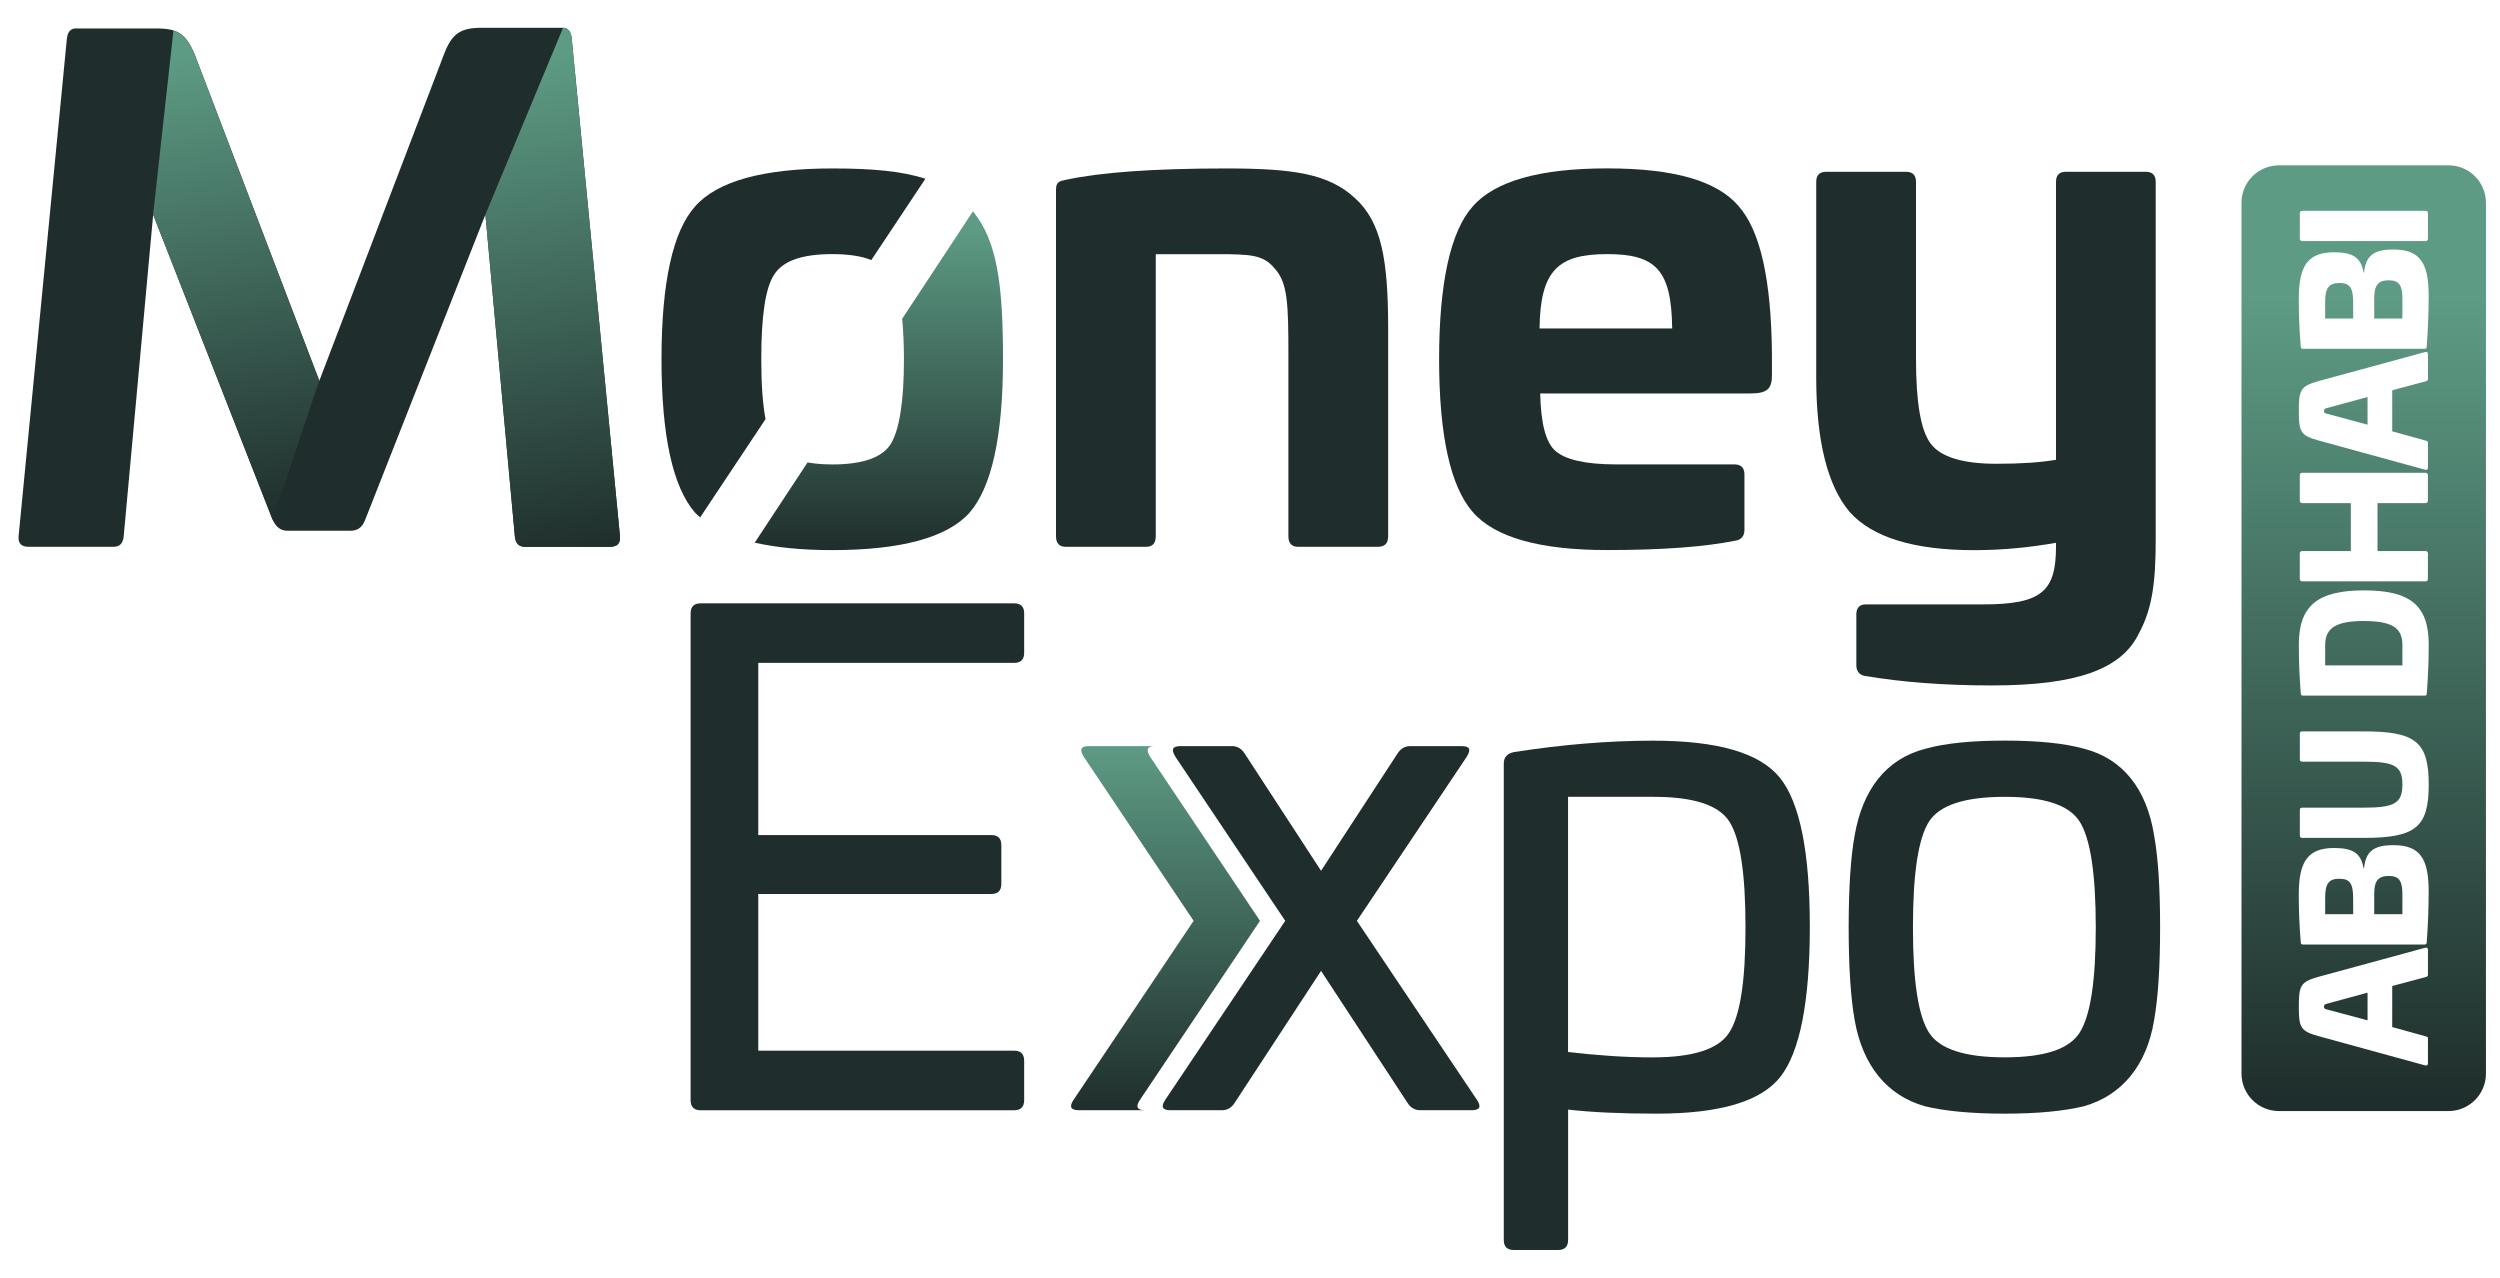
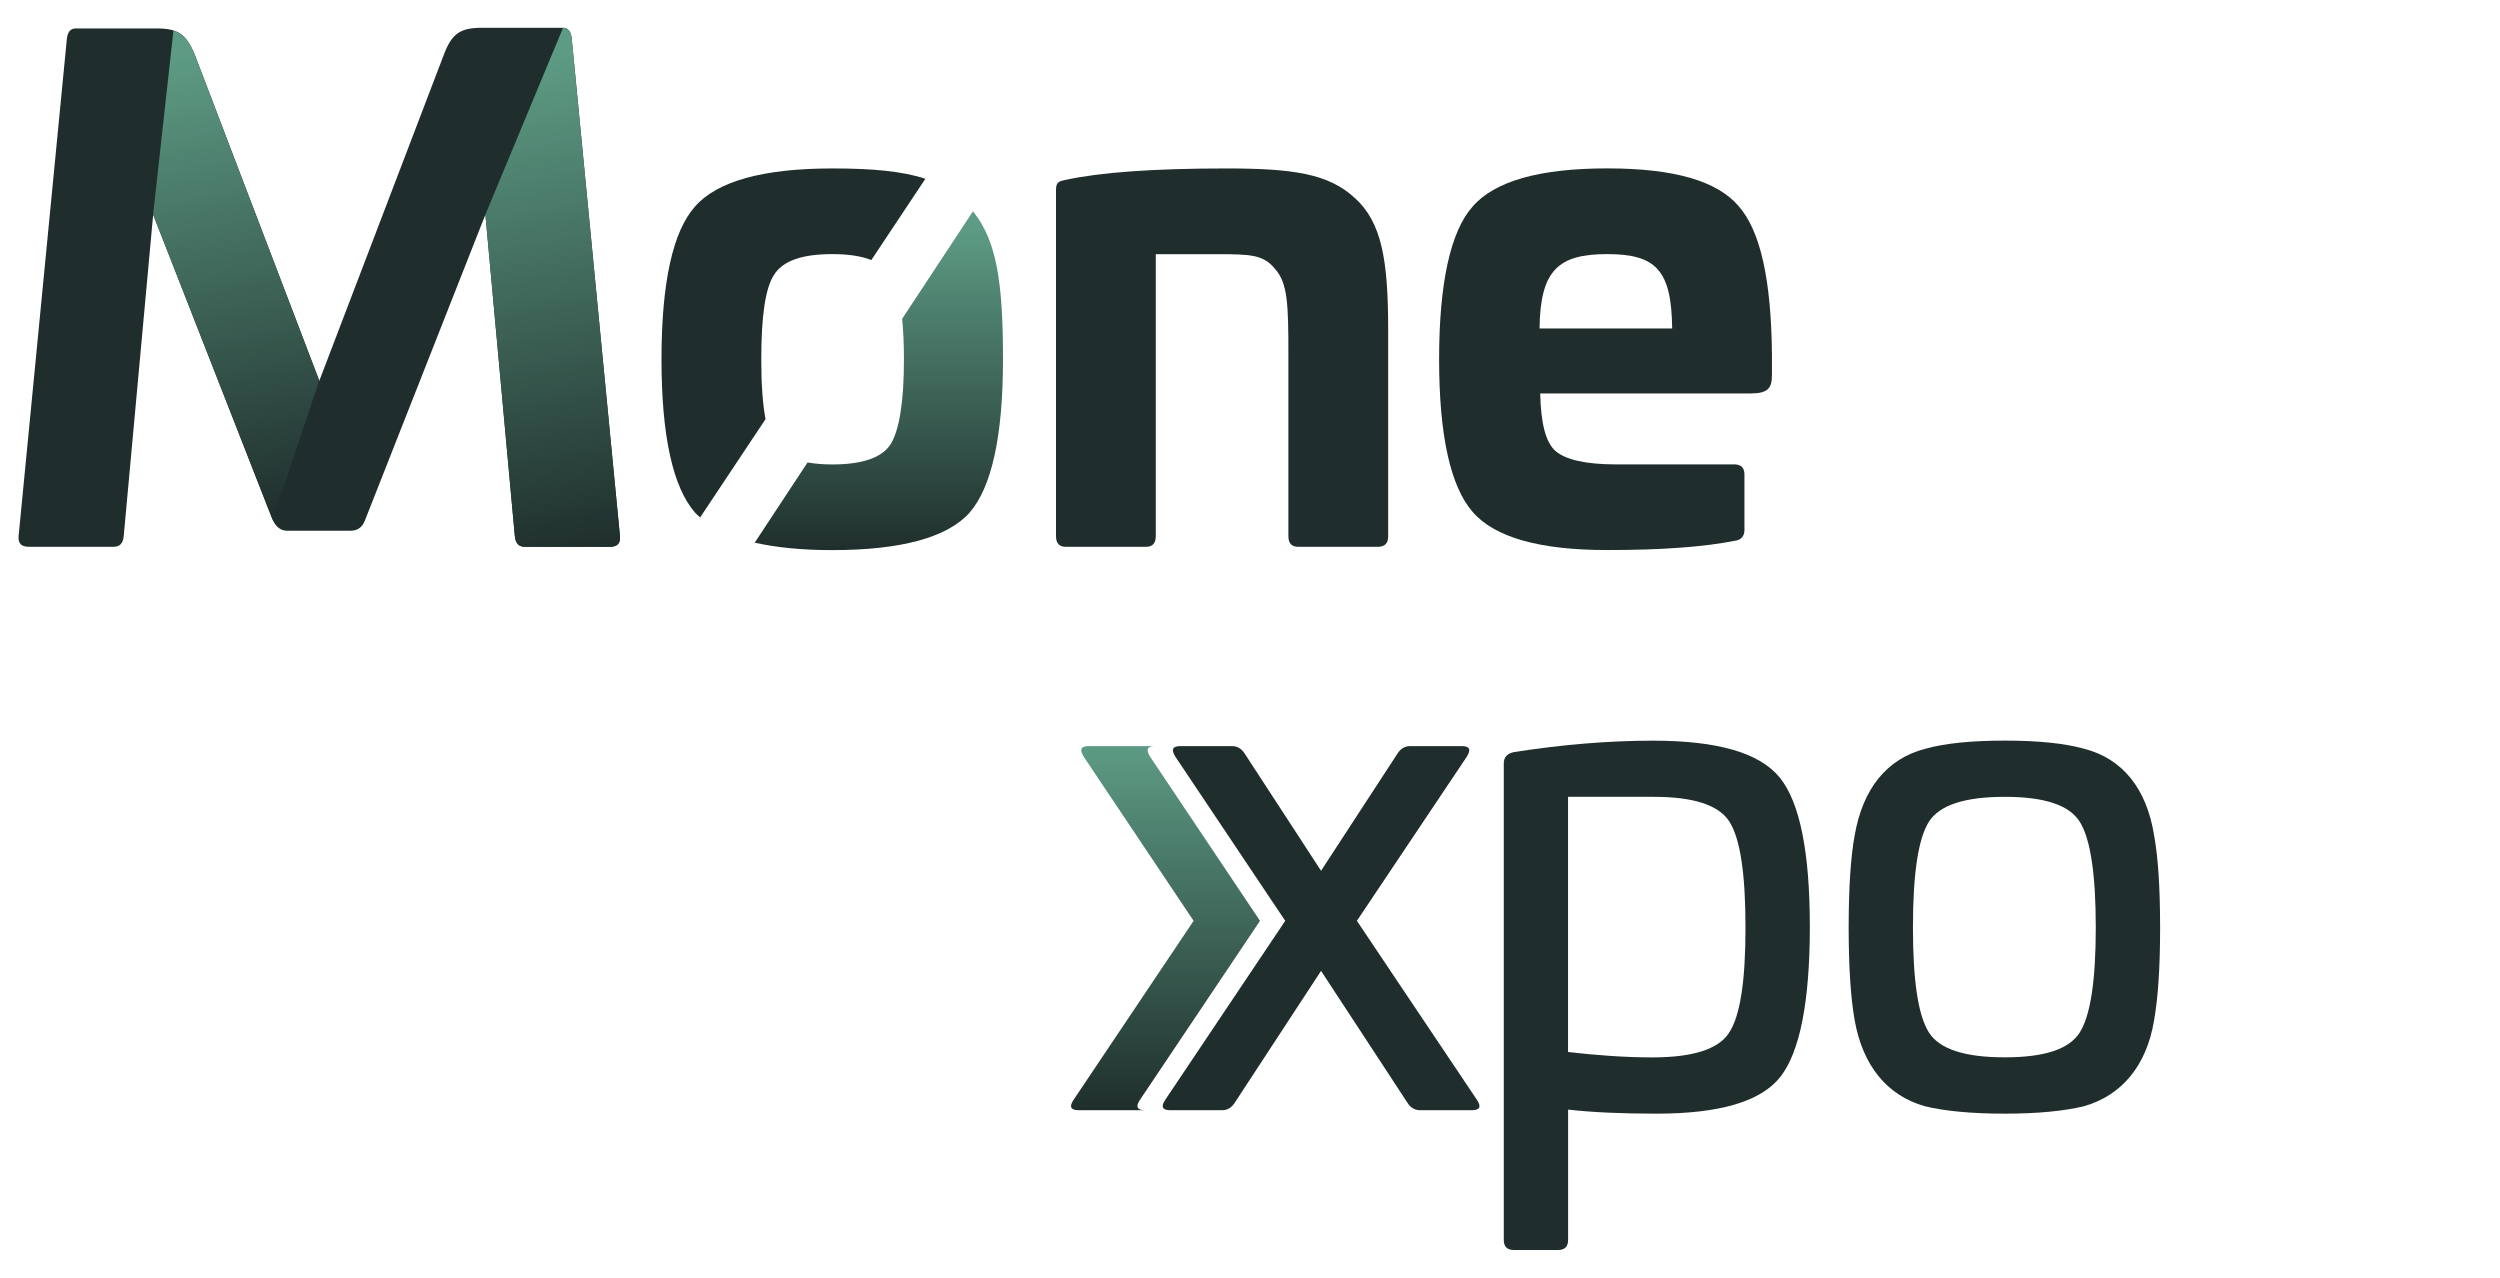
<svg xmlns="http://www.w3.org/2000/svg" width="45" height="23" viewBox="0 0 45 23" fill="none">
  <path d="M10.134 0.5C10.219 0.5 10.279 0.561 10.291 0.693L11.159 9.649C11.171 9.782 11.111 9.842 10.978 9.842H9.448C9.339 9.842 9.279 9.781 9.267 9.649L8.737 3.863L6.567 9.372C6.519 9.493 6.434 9.553 6.313 9.553H5.168C5.06 9.553 4.975 9.493 4.915 9.372L2.757 3.863L2.227 9.649C2.215 9.782 2.155 9.842 2.046 9.842H0.516C0.383 9.842 0.323 9.781 0.335 9.649L1.203 0.704C1.215 0.571 1.276 0.512 1.36 0.512H2.818C3.203 0.512 3.348 0.609 3.505 0.982L5.748 6.853L7.99 0.982C8.135 0.597 8.292 0.5 8.678 0.5H10.136H10.134Z" fill="#1F2E2C" />
  <path d="M24.385 3.562C24.867 3.995 24.987 4.671 24.987 5.925V9.65C24.987 9.783 24.927 9.843 24.794 9.843H23.372C23.251 9.843 23.191 9.782 23.191 9.65V6.383C23.191 5.479 23.179 5.093 22.95 4.84C22.745 4.587 22.527 4.575 21.901 4.575H20.804V9.65C20.804 9.783 20.744 9.843 20.623 9.843H19.189C19.068 9.843 19.008 9.782 19.008 9.65V3.417C19.008 3.272 19.068 3.261 19.189 3.236C19.804 3.103 20.755 3.032 22.07 3.032C23.287 3.032 23.914 3.129 24.385 3.562Z" fill="#1F2E2C" />
  <path d="M31.292 3.707C31.69 4.153 31.883 5.045 31.895 6.383V6.756C31.895 6.997 31.811 7.082 31.509 7.082H27.724C27.735 7.612 27.82 7.962 28 8.119C28.181 8.275 28.543 8.359 29.085 8.359H31.219C31.339 8.359 31.4 8.42 31.4 8.54V9.541C31.4 9.649 31.339 9.721 31.232 9.733C30.689 9.842 29.93 9.901 28.929 9.901C27.712 9.901 26.904 9.673 26.507 9.214C26.109 8.756 25.904 7.84 25.904 6.466C25.904 5.092 26.11 4.164 26.507 3.718C26.905 3.26 27.713 3.031 28.929 3.031C30.146 3.031 30.907 3.26 31.292 3.706V3.707ZM27.713 5.912H30.099C30.087 4.864 29.81 4.574 28.929 4.574C28.049 4.574 27.724 4.864 27.712 5.912H27.713Z" fill="#1F2E2C" />
-   <path d="M38.622 3.092C38.742 3.092 38.803 3.152 38.803 3.272V9.698C38.803 10.481 38.742 10.952 38.502 11.398C38.188 12.049 37.381 12.338 35.85 12.338C34.981 12.338 34.222 12.277 33.584 12.169C33.475 12.158 33.414 12.085 33.414 11.977V11.06C33.414 10.939 33.475 10.879 33.584 10.879H35.693C36.742 10.879 37.008 10.65 37.008 9.843V9.77C36.537 9.854 36.043 9.903 35.537 9.903C34.452 9.903 33.705 9.674 33.294 9.216C32.896 8.745 32.692 7.938 32.692 6.793V3.273C32.692 3.153 32.752 3.092 32.873 3.092H34.307C34.428 3.092 34.488 3.153 34.488 3.273V6.456C34.488 7.239 34.572 7.746 34.753 7.986C34.934 8.227 35.332 8.348 35.935 8.348C36.381 8.348 36.731 8.324 37.008 8.276V3.273C37.008 3.153 37.068 3.092 37.188 3.092H38.623L38.622 3.092Z" fill="#1F2E2C" />
-   <path d="M18.254 10.86C18.374 10.86 18.435 10.92 18.435 11.04V11.751C18.435 11.872 18.374 11.932 18.254 11.932H13.649V15.031H17.843C17.964 15.031 18.024 15.091 18.024 15.212V15.911C18.024 16.031 17.964 16.092 17.843 16.092H13.649V18.912H18.254C18.374 18.912 18.435 18.973 18.435 19.093V19.804C18.435 19.924 18.374 19.985 18.254 19.985H12.612C12.492 19.985 12.431 19.924 12.431 19.804V11.04C12.431 10.92 12.492 10.86 12.612 10.86H18.254Z" fill="#1F2E2C" />
  <path d="M32.034 13.994C32.396 14.44 32.577 15.332 32.577 16.682C32.577 18.033 32.396 18.937 32.047 19.383C31.697 19.829 30.949 20.046 29.817 20.046C29.178 20.046 28.647 20.021 28.226 19.973V22.319C28.226 22.439 28.165 22.5 28.045 22.5H27.249C27.128 22.5 27.068 22.439 27.068 22.319V13.741C27.068 13.632 27.128 13.56 27.26 13.536C28.116 13.403 28.948 13.332 29.755 13.332C30.912 13.332 31.672 13.549 32.034 13.995V13.994ZM28.225 14.343V18.936C28.743 18.996 29.25 19.033 29.744 19.033C30.467 19.033 30.925 18.888 31.118 18.598C31.322 18.297 31.419 17.67 31.419 16.694C31.419 15.718 31.322 15.091 31.129 14.789C30.937 14.488 30.478 14.343 29.767 14.343H28.224H28.225Z" fill="#1F2E2C" />
  <path d="M36.085 13.331C36.687 13.331 37.158 13.379 37.508 13.476C38.219 13.656 38.641 14.211 38.773 15.031C38.846 15.429 38.882 15.983 38.882 16.694C38.882 17.405 38.846 17.96 38.773 18.369C38.64 19.177 38.194 19.72 37.508 19.913C37.158 19.997 36.688 20.046 36.085 20.046C35.481 20.046 35 19.998 34.65 19.913C33.963 19.72 33.529 19.177 33.385 18.369C33.312 17.96 33.276 17.405 33.276 16.694C33.276 15.983 33.312 15.429 33.385 15.031C33.529 14.211 33.951 13.656 34.663 13.476C35.012 13.379 35.482 13.331 36.086 13.331H36.085ZM34.722 14.789C34.53 15.09 34.433 15.717 34.433 16.694C34.433 17.671 34.53 18.285 34.722 18.587C34.915 18.888 35.374 19.032 36.085 19.032C36.796 19.032 37.242 18.888 37.434 18.587C37.627 18.285 37.724 17.658 37.724 16.694C37.724 15.73 37.627 15.091 37.434 14.789C37.242 14.488 36.796 14.343 36.085 14.343C35.374 14.343 34.915 14.488 34.722 14.789Z" fill="#1F2E2C" />
  <path d="M5.746 6.853L3.504 0.982C3.398 0.73 3.296 0.605 3.122 0.551L2.756 3.863L4.908 9.36L5.745 6.853H5.746Z" fill="url(#paint0_linear_2131_734)" />
  <path d="M10.134 0.5C10.219 0.5 10.279 0.56 10.291 0.693L11.159 9.649C11.171 9.782 11.111 9.842 10.978 9.842H9.448C9.339 9.842 9.279 9.781 9.267 9.649L8.737 3.863L10.135 0.5H10.134Z" fill="url(#paint1_linear_2131_734)" />
  <path d="M12.603 9.313L13.78 7.544C13.728 7.273 13.703 6.915 13.703 6.467C13.703 5.695 13.775 5.189 13.932 4.948C14.088 4.695 14.438 4.574 14.98 4.574C15.271 4.574 15.504 4.609 15.684 4.681L16.657 3.218C16.242 3.081 15.708 3.032 14.981 3.032C13.739 3.032 12.908 3.261 12.51 3.718C12.112 4.164 11.907 5.081 11.907 6.467C11.907 7.853 12.113 8.769 12.51 9.227C12.537 9.258 12.571 9.285 12.603 9.313Z" fill="#1F2E2C" />
  <path d="M16.239 5.74C16.259 5.948 16.271 6.19 16.271 6.467C16.271 7.238 16.187 7.745 16.03 7.998C15.873 8.239 15.523 8.36 14.981 8.36C14.814 8.36 14.667 8.347 14.536 8.324L13.585 9.768C13.971 9.855 14.433 9.902 14.98 9.902C16.222 9.902 17.054 9.674 17.452 9.228C17.85 8.77 18.054 7.853 18.054 6.467C18.054 5.097 17.944 4.332 17.513 3.804L16.238 5.74H16.239Z" fill="url(#paint2_linear_2131_734)" />
  <path d="M20.52 19.796L22.68 16.575L20.7 13.618C20.623 13.49 20.649 13.43 20.794 13.43H19.599C19.454 13.43 19.428 13.49 19.505 13.618L21.485 16.575L19.325 19.796C19.239 19.924 19.274 19.984 19.419 19.984H20.614C20.469 19.984 20.434 19.924 20.52 19.796Z" fill="url(#paint3_linear_2131_734)" />
  <path d="M26.584 19.796L24.424 16.575L26.404 13.618C26.481 13.49 26.455 13.43 26.31 13.43H25.384C25.29 13.43 25.213 13.473 25.153 13.567L23.779 15.674L22.406 13.567C22.347 13.473 22.27 13.43 22.175 13.43H21.249C21.104 13.43 21.078 13.49 21.155 13.618L23.134 16.575L20.975 19.796C20.889 19.924 20.924 19.984 21.069 19.984H21.995C22.089 19.984 22.167 19.942 22.226 19.848L23.779 17.476L25.333 19.848C25.392 19.942 25.469 19.984 25.564 19.984H26.49C26.635 19.984 26.67 19.924 26.584 19.796Z" fill="#1F2E2C" />
-   <path d="M44.073 2.976H41.021C40.649 2.976 40.347 3.277 40.347 3.65V19.325C40.347 19.697 40.648 19.999 41.021 19.999H44.073C44.445 19.999 44.747 19.698 44.747 19.325V3.65C44.747 3.278 44.446 2.976 44.073 2.976ZM42.109 15.817C41.915 15.817 41.853 15.911 41.853 16.159V16.456H42.357V16.186C42.357 15.912 42.308 15.818 42.11 15.818L42.109 15.817ZM42.554 11.178C42.064 11.178 41.853 11.293 41.853 11.611V11.977H43.243V11.603C43.243 11.291 43.037 11.179 42.554 11.179V11.178ZM41.833 18.122C41.833 18.154 41.842 18.157 41.88 18.169L42.616 18.366V17.868L41.88 18.068C41.842 18.08 41.833 18.083 41.833 18.122ZM42.999 15.767C42.801 15.767 42.736 15.864 42.736 16.091V16.455H43.243V16.093C43.243 15.857 43.184 15.767 42.999 15.767ZM41.833 7.399C41.833 7.432 41.842 7.435 41.88 7.446L42.616 7.644V7.146L41.88 7.346C41.842 7.358 41.833 7.36 41.833 7.399ZM41.397 3.838C41.397 3.809 41.414 3.794 41.444 3.794H43.653C43.688 3.794 43.703 3.808 43.703 3.838V4.295C43.703 4.325 43.688 4.339 43.653 4.339H41.444C41.414 4.339 41.397 4.325 41.397 4.295V3.838ZM43.655 7.929C43.688 7.939 43.703 7.941 43.703 7.967V8.418C43.703 8.448 43.688 8.462 43.655 8.456L41.735 7.929C41.405 7.837 41.379 7.772 41.379 7.396C41.379 7.019 41.408 6.951 41.735 6.859L43.655 6.336C43.688 6.33 43.703 6.345 43.703 6.374V6.824C43.703 6.85 43.688 6.857 43.655 6.866L43.06 7.025V7.764L43.655 7.929V7.929ZM43.652 9.919C43.687 9.919 43.702 9.933 43.702 9.963V10.42C43.702 10.45 43.687 10.464 43.652 10.464H41.443C41.413 10.464 41.396 10.45 41.396 10.42V9.963C41.396 9.934 41.413 9.919 41.443 9.919H42.315V9.056H41.443C41.413 9.056 41.396 9.041 41.396 9.011V8.555C41.396 8.526 41.413 8.51 41.443 8.51H43.652C43.687 8.51 43.702 8.525 43.702 8.555V9.011C43.702 9.04 43.687 9.056 43.652 9.056H42.795V9.919H43.652ZM43.703 17.547C43.703 17.573 43.688 17.58 43.655 17.589L43.06 17.748V18.487L43.655 18.652C43.688 18.661 43.703 18.663 43.703 18.69V19.14C43.703 19.169 43.688 19.184 43.655 19.178L41.735 18.651C41.405 18.559 41.379 18.494 41.379 18.118C41.379 17.742 41.408 17.673 41.735 17.582L43.655 17.059C43.688 17.052 43.703 17.068 43.703 17.097V17.547ZM43.682 16.956C43.679 16.992 43.67 17.001 43.64 17.001H41.455C41.425 17.001 41.416 16.993 41.413 16.956C41.389 16.668 41.378 16.379 41.378 16.1C41.378 15.496 41.549 15.264 42.016 15.264C42.355 15.264 42.499 15.361 42.544 15.629H42.553C42.582 15.316 42.738 15.213 43.08 15.213C43.554 15.213 43.716 15.446 43.716 16.044C43.716 16.321 43.704 16.668 43.681 16.956H43.682ZM42.551 15.082H41.441C41.408 15.082 41.397 15.068 41.397 15.038V14.582C41.397 14.552 41.408 14.538 41.441 14.538H42.551C43.105 14.538 43.243 14.455 43.243 14.122C43.243 13.79 43.105 13.71 42.551 13.71H41.441C41.408 13.71 41.397 13.695 41.397 13.666V13.21C41.397 13.177 41.408 13.165 41.441 13.165H42.551C43.484 13.165 43.717 13.357 43.717 14.122C43.717 14.888 43.484 15.082 42.551 15.082ZM43.682 12.477C43.679 12.512 43.673 12.521 43.646 12.521H41.455C41.426 12.521 41.417 12.513 41.414 12.477C41.39 12.188 41.379 11.902 41.379 11.602C41.379 10.896 41.726 10.627 42.554 10.627C43.381 10.627 43.717 10.895 43.717 11.602C43.717 11.902 43.705 12.188 43.682 12.477ZM43.682 6.234C43.679 6.269 43.67 6.279 43.64 6.279H41.455C41.425 6.279 41.416 6.269 41.413 6.234C41.389 5.946 41.378 5.657 41.378 5.378C41.378 4.773 41.549 4.541 42.016 4.541C42.355 4.541 42.499 4.638 42.544 4.906H42.553C42.582 4.594 42.738 4.491 43.08 4.491C43.554 4.491 43.716 4.724 43.716 5.321C43.716 5.598 43.704 5.946 43.681 6.234H43.682ZM42.109 5.094C41.915 5.094 41.853 5.189 41.853 5.436V5.734H42.357V5.463C42.357 5.188 42.308 5.094 42.11 5.094H42.109ZM42.999 5.045C42.801 5.045 42.736 5.142 42.736 5.369V5.734H43.243V5.372C43.243 5.137 43.184 5.046 42.999 5.046V5.045Z" fill="url(#paint4_linear_2131_734)" />
  <defs>
    <linearGradient id="paint0_linear_2131_734" x1="3.395" y1="0.502" x2="4.956" y2="9.351" gradientUnits="userSpaceOnUse">
      <stop offset="0.05" stop-color="#5D9B84" />
      <stop offset="1" stop-color="#1F2E2C" />
    </linearGradient>
    <linearGradient id="paint1_linear_2131_734" x1="8.992" y1="0.701" x2="10.616" y2="9.911" gradientUnits="userSpaceOnUse">
      <stop offset="0.05" stop-color="#5D9B84" />
      <stop offset="1" stop-color="#1F2E2C" />
    </linearGradient>
    <linearGradient id="paint2_linear_2131_734" x1="15.82" y1="9.902" x2="15.82" y2="3.804" gradientUnits="userSpaceOnUse">
      <stop stop-color="#1F2E2C" />
      <stop offset="0.95" stop-color="#5D9B84" />
    </linearGradient>
    <linearGradient id="paint3_linear_2131_734" x1="20.98" y1="19.984" x2="20.98" y2="13.429" gradientUnits="userSpaceOnUse">
      <stop stop-color="#1F2E2C" />
      <stop offset="1" stop-color="#5D9B84" />
    </linearGradient>
    <linearGradient id="paint4_linear_2131_734" x1="42.548" y1="19.813" x2="42.548" y2="4.589" gradientUnits="userSpaceOnUse">
      <stop stop-color="#1F2E2C" />
      <stop offset="0.95" stop-color="#5D9B84" />
    </linearGradient>
  </defs>
</svg>